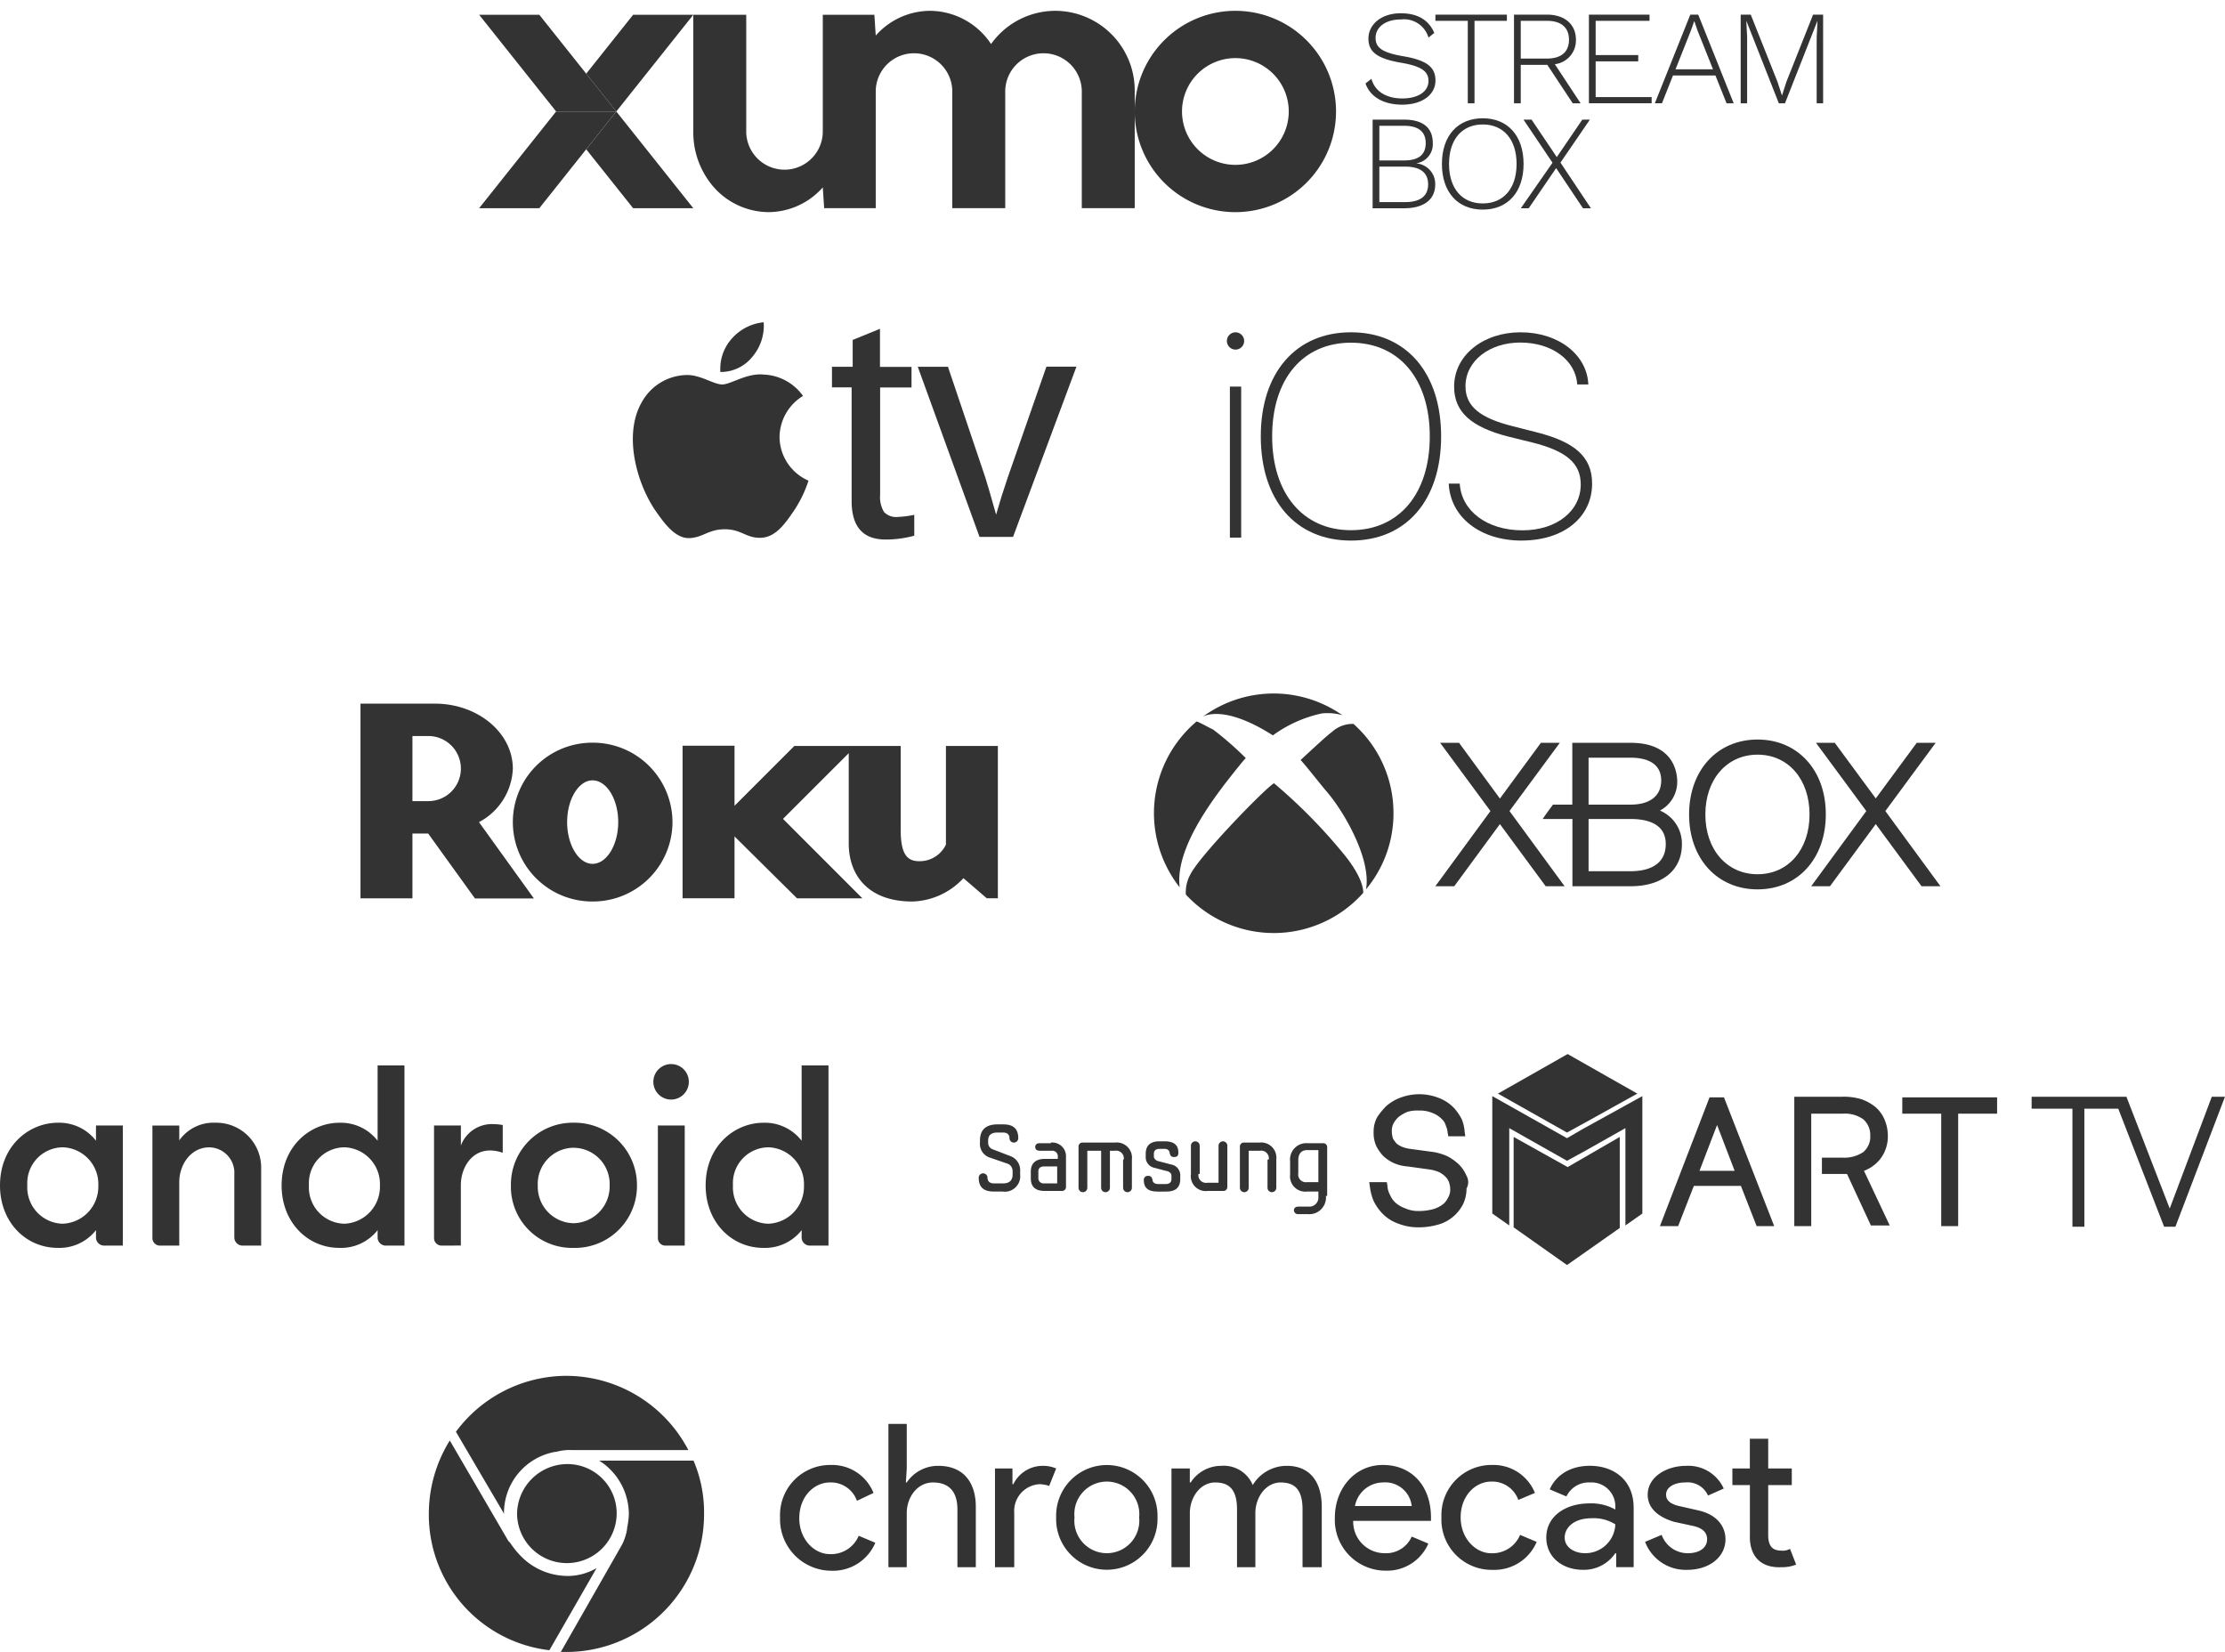
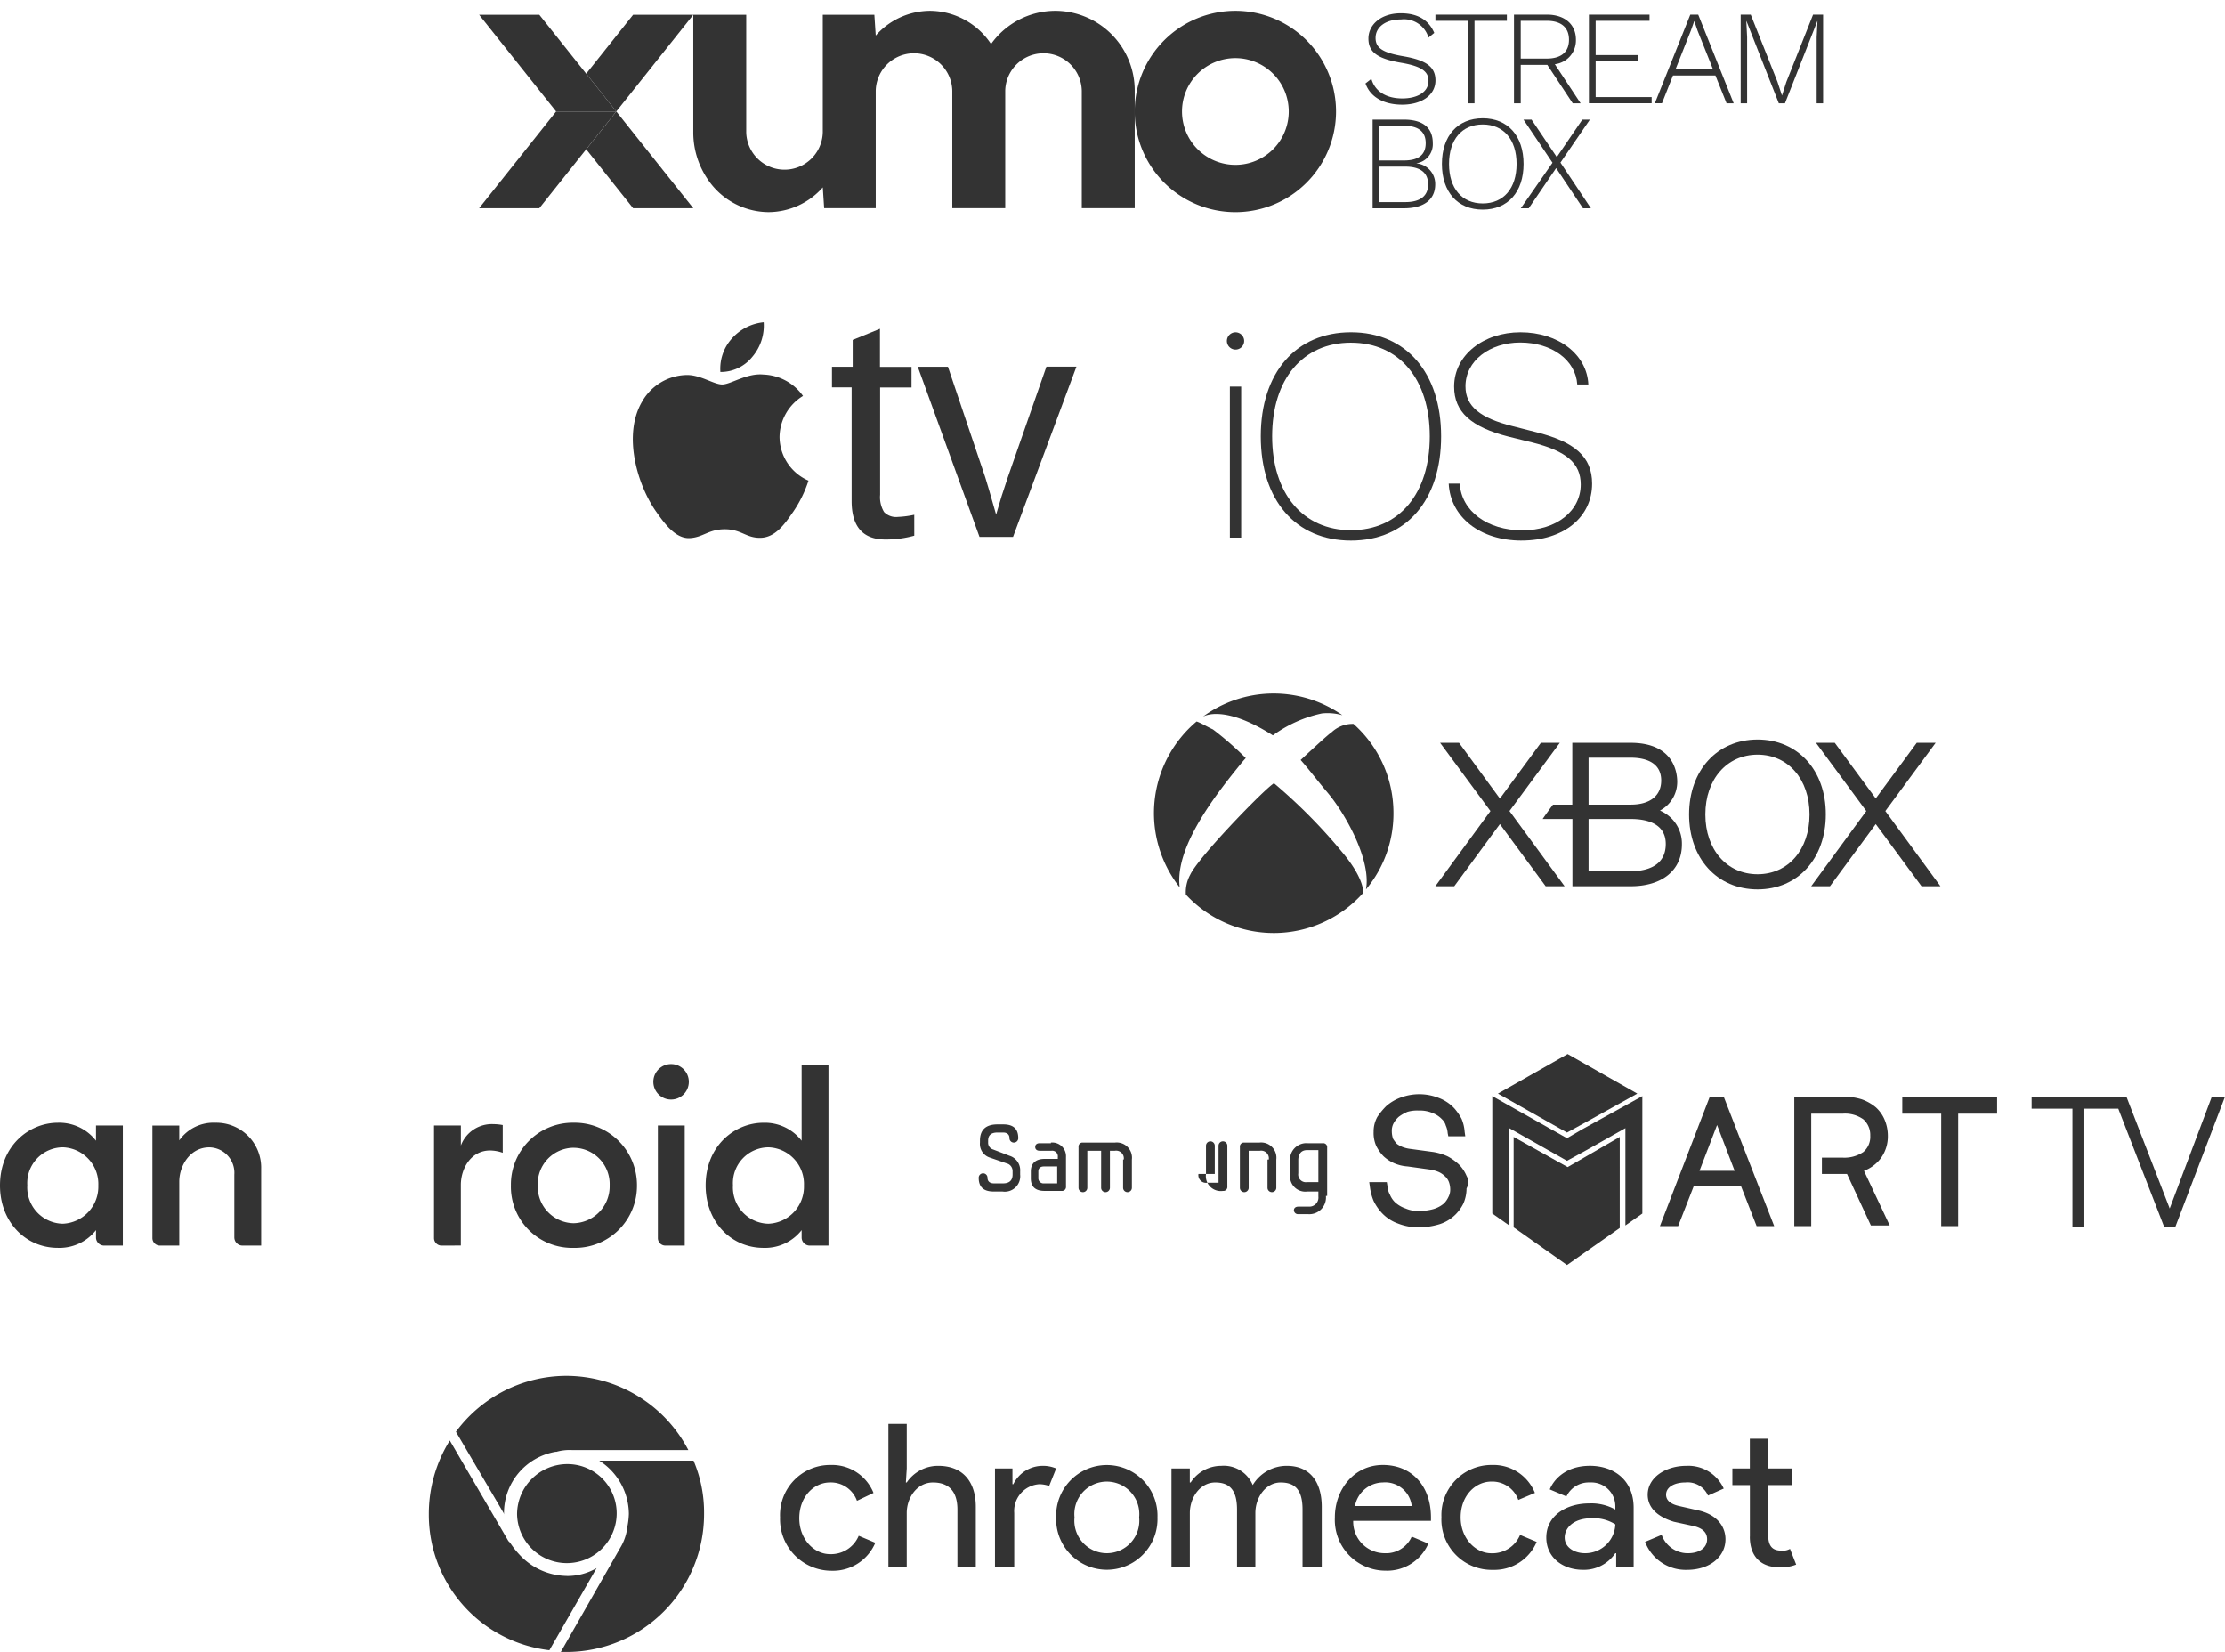
<svg xmlns="http://www.w3.org/2000/svg" width="290" height="215.293" viewBox="0 0 290 215.293">
  <defs>
    <clipPath id="a">
-       <path d="M3252.226-5937.449H3355.1v-48.368H3252.226Z" transform="translate(-3252.226 5985.817)" fill="#333" />
-     </clipPath>
+       </clipPath>
    <clipPath id="b">
      <rect width="179" height="29" transform="translate(-13832.555 13552.5)" fill="#333" stroke="#707070" stroke-width="1" />
    </clipPath>
    <clipPath id="c">
      <rect width="381.869" height="36.841" fill="#333" />
    </clipPath>
  </defs>
  <g transform="translate(-5926 -3018)">
    <g transform="translate(6008.485 3060)">
      <g transform="translate(0)">
        <path d="M25.281,25.039a6.252,6.252,0,0,0,3.774,5.7,15.712,15.712,0,0,1-1.947,3.993c-1.172,1.708-2.384,3.417-4.311,3.457-1.887.04-2.483-1.112-4.649-1.112-2.145,0-2.821,1.073-4.609,1.152-1.828.06-3.238-1.867-4.43-3.576-2.4-3.5-4.251-9.873-1.768-14.164a6.834,6.834,0,0,1,5.821-3.516c1.808-.04,3.536,1.232,4.649,1.232s3.2-1.51,5.384-1.291A6.609,6.609,0,0,1,28.34,19.7a6.354,6.354,0,0,0-3.059,5.344M21.745,14.59a6.244,6.244,0,0,0,1.47-4.49,6.363,6.363,0,0,0-4.152,2.126,5.864,5.864,0,0,0-1.49,4.351,5.271,5.271,0,0,0,4.172-1.987" transform="translate(-6.163 -10.1)" fill="#333" />
        <path d="M147.527,41.358a13.874,13.874,0,0,1-3.735.5c-2.96,0-4.43-1.669-4.43-5.026v-14.8H136.8V19.347h2.7v-3.5l3.556-1.45v4.966h4.112v2.682h-4.092V36.034a3.726,3.726,0,0,0,.516,2.245,2.173,2.173,0,0,0,1.808.636,12.4,12.4,0,0,0,2.126-.278Z" transform="translate(-110.848 -13.546)" fill="#333" />
        <path d="M205.516,61.39h-4.37L193.1,39.22h3.933L201.9,53.642c.179.556.656,2.165,1.41,4.847l.715-2.4.795-2.424L209.867,39.2h3.914Z" transform="translate(-155.964 -33.419)" fill="#333" />
      </g>
      <g transform="translate(77.395 1.305)">
        <path d="M28.912,81.406H27.439V61.721h1.473ZM28.155,56.9A1.125,1.125,0,1,1,29.3,55.781,1.124,1.124,0,0,1,28.155,56.9Z" transform="translate(-27.02 -54.645)" fill="#333" fill-rule="evenodd" />
        <path d="M52.55,81.788c-7.2,0-11.754-5.245-11.754-13.583,0-8.3,4.571-13.562,11.754-13.562S64.3,59.909,64.3,68.205C64.3,76.543,59.75,81.788,52.55,81.788Zm0-25.79C46.28,56,42.277,60.732,42.277,68.2S46.3,80.436,52.55,80.436c6.27,0,10.273-4.752,10.273-12.231S58.819,56,52.55,56Z" transform="translate(-36.349 -54.643)" fill="#333" fill-rule="evenodd" />
        <path d="M126.163,81.793c-5.408,0-9.284-3.054-9.5-7.421H118.1c.22,3.581,3.583,6.086,8.17,6.086,4.477,0,7.6-2.543,7.6-5.976,0-2.763-1.864-4.351-6.286-5.465l-3.124-.768c-4.878-1.245-7.093-3.219-7.093-6.524,0-4.113,3.84-7.075,8.647-7.075,4.97,0,8.681,2.925,8.847,6.8h-1.444c-.2-3.161-3.29-5.465-7.439-5.465-3.968,0-7.13,2.377-7.13,5.7,0,2.634,1.937,4.15,6.176,5.208l2.944.75c5.1,1.261,7.384,3.219,7.384,6.726,0,4.367-3.672,7.421-9.193,7.421Z" transform="translate(-87.721 -54.648)" fill="#333" fill-rule="evenodd" />
      </g>
    </g>
    <path d="M45.778,18.448a6.524,6.524,0,0,1,6.6-6.832,5.818,5.818,0,0,1,5.581,3.644L55.8,16.285a3.6,3.6,0,0,0-3.53-2.391c-2.049,0-3.986,1.822-3.986,4.67,0,2.733,1.937,4.67,3.986,4.67a3.9,3.9,0,0,0,3.759-2.391l2.164.911A5.982,5.982,0,0,1,52.5,25.4,6.715,6.715,0,0,1,45.778,18.448ZM62.291,12.07l-.115,1.822h.115a4.919,4.919,0,0,1,4.1-2.164c3.3,0,4.9,2.164,4.9,5.352v7.857H68.895V17.424c0-2.618-1.366-3.529-3.188-3.529-2.049,0-3.417,1.937-3.417,3.986v7.061H59.9V6.263h2.391V12.07Zm11.5,12.869V12.07h2.277V14.12h.115a4.257,4.257,0,0,1,3.759-2.391,4.345,4.345,0,0,1,1.822.342l-.911,2.277A4.072,4.072,0,0,0,79.6,14.12a3.5,3.5,0,0,0-3.3,3.759v7.061Zm21.181-6.492a6.608,6.608,0,1,1-13.209,0,6.608,6.608,0,1,1,13.209,0Zm-2.391,0a4.235,4.235,0,1,0-8.426,0,4.235,4.235,0,1,0,8.426,0Zm4.328-6.377h2.277v1.822H99.3a4.748,4.748,0,0,1,3.986-2.164,4.09,4.09,0,0,1,4.1,2.506,5.169,5.169,0,0,1,4.441-2.506c3.075,0,4.555,2.164,4.555,5.352v7.857h-2.506V17.424c0-2.618-1.026-3.529-2.848-3.529-1.937,0-3.3,1.937-3.3,3.986v7.061h-2.391V17.424c0-2.618-1.026-3.529-2.848-3.529-1.937,0-3.3,1.937-3.3,3.986v7.061H96.793V12.072h.116Zm21.181,6.377c0-3.644,2.506-6.832,6.263-6.832s6.263,2.733,6.263,6.832V18.9H120.479a4.1,4.1,0,0,0,4.1,4.213,3.644,3.644,0,0,0,3.529-2.164l2.164.911a5.851,5.851,0,0,1-5.581,3.529,6.614,6.614,0,0,1-6.6-6.944Zm6.263-4.555a3.759,3.759,0,0,0-3.644,3.075h7.4A3.481,3.481,0,0,0,124.352,13.892Zm7.63,4.555a6.524,6.524,0,0,1,6.6-6.832,5.818,5.818,0,0,1,5.581,3.644L142,16.171a3.6,3.6,0,0,0-3.529-2.391c-2.049,0-3.986,1.822-3.986,4.67,0,2.733,1.937,4.67,3.986,4.67a3.9,3.9,0,0,0,3.759-2.391l2.164.911a5.982,5.982,0,0,1-5.693,3.644,6.554,6.554,0,0,1-6.721-6.835Zm13.665,2.62c0-2.848,2.618-4.441,5.581-4.441a6.385,6.385,0,0,1,3.417.8v-.456a3.113,3.113,0,0,0-3.3-3.075,3.217,3.217,0,0,0-3.075,1.822L146.1,14.8c.455-1.138,1.937-3.075,5.239-3.075,3.075,0,5.693,1.822,5.693,5.466v7.743h-2.277V23.115h-.115a4.931,4.931,0,0,1-4.213,2.164C147.811,25.281,145.647,23.686,145.647,21.068Zm9-1.709a5.258,5.258,0,0,0-3.075-.8c-2.506,0-3.53,1.366-3.53,2.506,0,1.366,1.366,2.049,2.618,2.049A3.916,3.916,0,0,0,154.645,19.359Zm3.871,2.278,2.164-.911a3.613,3.613,0,0,0,3.417,2.391c1.48,0,2.506-.684,2.506-1.822,0-.684-.342-1.366-1.707-1.707l-2.618-.569c-1.138-.342-3.417-1.253-3.417-3.529s2.391-3.759,5.01-3.759a5.061,5.061,0,0,1,4.9,2.96l-2.049.911a2.9,2.9,0,0,0-2.96-1.707c-1.366,0-2.506.569-2.506,1.595,0,.8.684,1.253,1.707,1.48l2.506.569c2.506.569,3.53,2.164,3.53,3.759,0,2.277-2.049,3.986-5.01,3.986a5.659,5.659,0,0,1-5.468-3.646Zm13.665-.684V14.234H169.9V12.07h2.277V8.2h2.391V12.07h3.075v2.164h-3.075v6.492c0,1.48.569,2.049,1.707,2.049a1.873,1.873,0,0,0,1.138-.227l.8,2.049a4.914,4.914,0,0,1-1.937.342c-2.617.113-4.1-1.367-4.1-3.986ZM34.5,11.047h-12.3a8.286,8.286,0,0,1,3.871,6.946,10.064,10.064,0,0,1-.227,1.822v.115a6.653,6.653,0,0,1-.911,2.506L17.2,35.986h.684A17.959,17.959,0,0,0,35.873,17.993,17.214,17.214,0,0,0,34.5,11.047ZM17.993,26.077a8.544,8.544,0,0,1-5.921-2.506,11.43,11.43,0,0,1-1.48-1.822l-.227-.227L2.733,8.426A18.07,18.07,0,0,0,0,17.993,17.778,17.778,0,0,0,15.714,35.757l6.15-10.7a7.569,7.569,0,0,1-3.871,1.026ZM17.993,0A17.955,17.955,0,0,0,3.531,7.288l6.15,10.476a.682.682,0,0,1,.115.455v-.342A8.089,8.089,0,0,1,16.515,9.9h.115a6.315,6.315,0,0,1,2.049-.227H33.824A17.982,17.982,0,0,0,17.993,0Zm6.49,17.993a6.492,6.492,0,0,1-12.983,0A6.564,6.564,0,0,1,17.993,11.5,6.416,6.416,0,0,1,24.483,17.993Z" transform="translate(5981.893 3197.306)" fill="#333" />
    <g transform="translate(5926 3155.368)">
      <g transform="translate(0 1.305)">
        <g transform="translate(0 0)">
          <path d="M-406.023,527.946c-3.713,0-7.531,2.975-7.531,8.183,0,4.761,3.357,8.124,7.531,8.124a6.053,6.053,0,0,0,4.981-2.313v1.008a1.063,1.063,0,0,0,1.008,1.008h2.491V528.3h-3.5v1.987a6.062,6.062,0,0,0-4.981-2.342Zm.623,3.2a4.789,4.789,0,0,1,4.66,4.981,4.829,4.829,0,0,1-4.654,4.979,4.732,4.732,0,0,1-4.6-5.013A4.665,4.665,0,0,1-405.4,531.148Z" transform="translate(413.554 -520.298)" fill="#333" />
          <path d="M-363.872,543.95a.979.979,0,0,1-1.008-1.008V528.3h3.5v1.937a5.458,5.458,0,0,1,4.719-2.3,5.846,5.846,0,0,1,5.955,5.994V543.95h-2.431a1.072,1.072,0,0,1-1.067-1.067V534.7a3.319,3.319,0,0,0-3.259-3.555c-2.455,0-3.917,2.32-3.917,4.5v8.3Z" transform="translate(384.745 -520.291)" fill="#333" />
-           <path d="M-316.085,517.111c-3.713,0-7.531,2.975-7.531,8.183,0,4.761,3.357,8.124,7.531,8.124a6.053,6.053,0,0,0,4.981-2.313v1.008a1.063,1.063,0,0,0,1.008,1.008h2.491V509.639h-3.5v9.814A6.062,6.062,0,0,0-316.085,517.111Zm.623,3.2a4.789,4.789,0,0,1,4.66,4.981,4.829,4.829,0,0,1-4.653,4.979,4.732,4.732,0,0,1-4.6-5.013A4.665,4.665,0,0,1-315.462,520.312Z" transform="translate(360.322 -509.462)" fill="#333" />
          <path d="M-273.934,544.215a.979.979,0,0,1-1.008-1.008V528.56h3.5v2.609a4.312,4.312,0,0,1,4.21-2.787,7.307,7.307,0,0,1,1.245.119v3.617a5.039,5.039,0,0,0-1.66-.3c-2.455,0-3.8,2.32-3.8,4.5v7.889Z" transform="translate(331.513 -520.556)" fill="#333" />
          <path d="M-202.449,544.473a.979.979,0,0,1-1.008-1.008V528.818h3.5v15.655Z" transform="translate(289.203 -520.814)" fill="#333" />
          <path d="M-180.67,517.111c-3.713,0-7.531,2.975-7.531,8.183,0,4.761,3.357,8.124,7.531,8.124a6.053,6.053,0,0,0,4.981-2.313v1.008a1.063,1.063,0,0,0,1.008,1.008h2.491V509.639h-3.5v9.814A6.062,6.062,0,0,0-180.67,517.111Zm.623,3.2a4.789,4.789,0,0,1,4.66,4.981,4.829,4.829,0,0,1-4.653,4.979,4.733,4.733,0,0,1-4.6-5.013A4.665,4.665,0,0,1-180.047,520.312Z" transform="translate(280.173 -509.462)" fill="#333" />
          <ellipse cx="2.314" cy="2.314" rx="2.314" ry="2.314" transform="translate(85.154 0)" fill="#333" />
          <path d="M-242.23,527.934a8.058,8.058,0,0,0-8.161,8.161,7.967,7.967,0,0,0,8.152,8.152,8.075,8.075,0,0,0,8.278-8.122A8.129,8.129,0,0,0-242.23,527.934Zm.013,3.267a4.725,4.725,0,0,1,4.695,4.9,4.8,4.8,0,0,1-4.687,4.931,4.758,4.758,0,0,1-4.682-4.885,4.716,4.716,0,0,1,4.674-4.95Z" transform="translate(316.982 -520.29)" fill="#333" />
        </g>
      </g>
      <g transform="translate(127.562 0)">
        <path d="M153.083,113.056a4.959,4.959,0,0,0,2.128-1.555,4.8,4.8,0,0,0,.982-3.028,5.361,5.361,0,0,0-.409-2.046,4.566,4.566,0,0,0-1.146-1.637,5.955,5.955,0,0,0-1.882-1.064,7.754,7.754,0,0,0-2.455-.327H144v16.858h2.209V105.609H150.3a4.1,4.1,0,0,1,2.7.736,2.713,2.713,0,0,1,.9,2.128,2.6,2.6,0,0,1-.9,2.128,4.41,4.41,0,0,1-2.7.736h-2.7v2.128h3.273l3.11,6.71h2.455Z" transform="translate(-37.699 -97.835)" fill="#333" />
        <path d="M161.2,103.5v2.128h5.074v14.648h2.21V105.628h5.074V103.5Z" transform="translate(-40.824 -97.854)" fill="#333" />
        <path d="M130.947,103.5h-1.882L122.6,120.276h2.373l2.046-5.237h6.137l2.046,5.237h2.291Zm-3.191,9.574,2.291-5.974,2.291,5.974Z" transform="translate(-33.811 -97.854)" fill="#333" />
        <path d="M88.984,113.638A4.644,4.644,0,0,0,88,112.165a6.808,6.808,0,0,0-1.473-1.064,7.184,7.184,0,0,0-1.882-.573l-3.028-.409a4.315,4.315,0,0,1-.982-.245,3.317,3.317,0,0,1-.736-.409,4.539,4.539,0,0,1-.491-.655,3.052,3.052,0,0,1-.164-.982,2.047,2.047,0,0,1,.245-1.064,3.2,3.2,0,0,1,.655-.818,5.219,5.219,0,0,1,1.146-.655,4.532,4.532,0,0,1,1.473-.164,4.162,4.162,0,0,1,1.8.327,3.237,3.237,0,0,1,1.227.818,1.7,1.7,0,0,1,.491.818,2.861,2.861,0,0,1,.245.982l.082.409H88.82l-.082-.573a5.3,5.3,0,0,0-.409-1.718,7.416,7.416,0,0,0-.9-1.309,5.335,5.335,0,0,0-2.046-1.391,6.932,6.932,0,0,0-4.91-.082,5.906,5.906,0,0,0-1.964,1.146,9.42,9.42,0,0,0-1.146,1.391,3.888,3.888,0,0,0-.491,1.964,4.163,4.163,0,0,0,.327,1.8,5.376,5.376,0,0,0,.982,1.391,5.066,5.066,0,0,0,1.391.9,5.3,5.3,0,0,0,1.718.409l2.946.409a4.693,4.693,0,0,1,1.146.327,2.939,2.939,0,0,1,.818.573,1.932,1.932,0,0,1,.491.737,2.942,2.942,0,0,1,.164.9,2.047,2.047,0,0,1-.246,1.064,2.94,2.94,0,0,1-.573.818,3.771,3.771,0,0,1-1.391.736,6.974,6.974,0,0,1-1.882.246,4.024,4.024,0,0,1-1.718-.327,3.915,3.915,0,0,1-1.391-.818,2.943,2.943,0,0,1-.655-.982,2.664,2.664,0,0,1-.327-1.146l-.082-.491H76.3l.082.573a7.077,7.077,0,0,0,.491,1.882,6.56,6.56,0,0,0,1.064,1.555,5.352,5.352,0,0,0,2.128,1.391,7.208,7.208,0,0,0,2.7.491,9.343,9.343,0,0,0,2.7-.409,5.182,5.182,0,0,0,2.128-1.309,5.376,5.376,0,0,0,.982-1.391,4.944,4.944,0,0,0,.409-1.964,1.664,1.664,0,0,0,0-1.637" transform="translate(-25.4 -97.763)" fill="#333" />
        <path d="M199.067,120.339h1.473L207,103.4h-1.718L199.8,117.966,194.157,103.4H181.8v1.555h5.319v15.385h1.555V104.955h4.419Z" transform="translate(-44.566 -97.835)" fill="#333" />
        <path d="M107.6,107.637l-1.964,1.146L95.9,103.3v15.3l2.21,1.555V107.473l7.529,4.255h0l2.537-1.391,5.074-2.864v12.684l2.209-1.555V103.3h0Z" transform="translate(-28.961 -97.817)" fill="#333" />
        <g transform="translate(66.857)">
          <path d="M105.8,106.829l2.537-1.391,6.628-3.682L105.883,96.6h0L96.8,101.756Zm0-3.273h0Z" transform="translate(-95.982 -96.6)" fill="#333" />
          <path d="M119.8,103.3Z" transform="translate(-100.16 -97.817)" fill="#333" />
          <path d="M119.8,103.3Z" transform="translate(-100.16 -97.817)" fill="#333" />
          <path d="M95.882,103.3h0Z" transform="translate(-95.8 -97.817)" fill="#333" />
        </g>
        <path d="M15.573,112.137a1.87,1.87,0,0,1-1.309-1.964v-.245c0-1.391.736-2.128,2.291-2.128h.737c1.227,0,1.964.491,1.964,1.8a.573.573,0,1,1-1.146,0c0-.491-.327-.737-.818-.737h-.737c-.818,0-1.227.327-1.227,1.064v.245a.906.906,0,0,0,.655.9l2.128.818a1.977,1.977,0,0,1,1.391,2.046v.409a2.012,2.012,0,0,1-2.291,2.209H16.064c-1.227,0-1.964-.491-1.964-1.8a.573.573,0,1,1,1.146,0c0,.491.327.737.818.737h1.227c.818,0,1.227-.409,1.227-1.146v-.409a1.041,1.041,0,0,0-.573-.982Z" transform="translate(-14.1 -98.635)" fill="#333" />
        <path d="M25.019,110.7a1.785,1.785,0,0,1,1.964,1.882v3.846a.517.517,0,0,1-.573.573H24.2c-1.146,0-1.8-.491-1.8-1.637v-.9c0-1.146.736-1.637,1.8-1.637h1.718v-.246a.734.734,0,0,0-.818-.818H23.546c-.327,0-.573-.164-.573-.491s.245-.491.573-.491h1.473Zm.818,5.237V113.81H24.118c-.491,0-.736.245-.736.655v.9a.669.669,0,0,0,.736.655h1.718Z" transform="translate(-15.608 -99.162)" fill="#333" />
        <path d="M35.892,112.909a1,1,0,0,0-1.146-1.146h-.655v4.828a.573.573,0,1,1-1.146,0v-4.828h-1.8v4.828a.573.573,0,1,1-1.146,0v-5.319a.517.517,0,0,1,.573-.573h4.173a1.987,1.987,0,0,1,2.209,2.209v3.682a.573.573,0,1,1-1.146,0v-3.682Z" transform="translate(-16.989 -99.162)" fill="#333" />
-         <path d="M42.2,117.047c-1.146,0-1.8-.409-1.8-1.473a.517.517,0,0,1,.573-.573c.409,0,.491.246.573.573,0,.245.245.491.737.491h.982c.573,0,.736-.327.736-.655V115c0-.327-.164-.409-.409-.573l-1.882-.491a1.41,1.41,0,0,1-1.064-1.473v-.327c0-1.146.655-1.637,1.8-1.637H43.1c1.146,0,1.8.409,1.8,1.473,0,.327-.082.573-.573.573-.409,0-.491-.245-.573-.573,0-.245-.245-.491-.655-.491h-.655c-.573,0-.736.327-.736.655v.327c0,.246.164.409.409.573l1.882.491A1.419,1.419,0,0,1,45.146,115v.409c0,1.146-.655,1.637-1.8,1.637Z" transform="translate(-18.878 -99.125)" fill="#333" />
-         <path d="M48.882,114.755a1,1,0,0,0,1.146,1.146H51.5v-4.828a.573.573,0,0,1,1.146,0v5.319a.517.517,0,0,1-.573.573H50.109a1.952,1.952,0,0,1-2.209-2.209v-3.682a.573.573,0,0,1,1.146,0v3.682Z" transform="translate(-20.241 -99.125)" fill="#333" />
+         <path d="M48.882,114.755a1,1,0,0,0,1.146,1.146H51.5v-4.828a.573.573,0,0,1,1.146,0v5.319a.517.517,0,0,1-.573.573a1.952,1.952,0,0,1-2.209-2.209v-3.682a.573.573,0,0,1,1.146,0v3.682Z" transform="translate(-20.241 -99.125)" fill="#333" />
        <path d="M59.464,112.909a1,1,0,0,0-1.146-1.146H56.846v4.828a.573.573,0,1,1-1.146,0v-5.319a.517.517,0,0,1,.573-.573h1.964a1.987,1.987,0,0,1,2.209,2.209v3.682a.573.573,0,1,1-1.146,0v-3.682Z" transform="translate(-21.658 -99.162)" fill="#333" />
        <path d="M68.364,117.674a2.168,2.168,0,0,1-2.291,2.373H64.764a.541.541,0,0,1-.573-.491c0-.327.245-.491.573-.491h1.391a1.182,1.182,0,0,0,1.228-1.309V117.1H65.909a1.987,1.987,0,0,1-2.209-2.209v-1.719a2.13,2.13,0,0,1,2.291-2.373h1.964a.517.517,0,0,1,.573.573v6.3ZM65.909,111.7c-.818,0-1.146.573-1.146,1.309v1.718a1,1,0,0,0,1.146,1.146h1.473V111.7Z" transform="translate(-23.111 -99.18)" fill="#333" />
        <g transform="translate(69.722 10.802)">
          <path d="M113.13,109.8l-6.792,3.928L99.3,109.8v11.784l6.956,4.91,6.874-4.828Z" transform="translate(-99.3 -109.8)" fill="#333" />
        </g>
      </g>
    </g>
    <g transform="translate(5963.086 3099.242)">
      <g transform="translate(0 0)">
        <g transform="translate(0)">
          <g clip-path="url(#a)">
            <g transform="translate(9.901 10.454)">
              <path d="M-144.256-93.5a4.242,4.242,0,0,0-4.22-4.26h-2.093v8.483h2.093a4.235,4.235,0,0,0,4.22-4.223m9.52,16.912h-7.683l-6.1-8.464h-2.051v8.446h-6.771v-25.374h9.7c5.592,0,10.156,3.8,10.156,8.481a8.242,8.242,0,0,1-4.413,6.961l7.162,9.951" transform="translate(157.339 101.986)" fill="#333" />
            </g>
            <g transform="translate(29.756 15.548)">
              <path d="M-114.5-54.125c-1.788,0-3.309,2.43-3.309,5.439s1.521,5.442,3.309,5.442c1.829,0,3.348-2.433,3.348-5.442s-1.518-5.439-3.348-5.439m10.421,5.439A10.371,10.371,0,0,1-114.5-38.337a10.341,10.341,0,0,1-10.385-10.35A10.342,10.342,0,0,1-114.5-59.034,10.372,10.372,0,0,1-104.08-48.687" transform="translate(124.886 59.034)" fill="#333" />
            </g>
            <g transform="translate(51.882 15.944)">
              <path d="M-160.63-.284l-7.8,7.8V-.31H-175.2V19.574h6.769V11.509l8.143,8.066h8.52L-162.114,9.226l8.571-8.567v11.8c0,3.918,2.356,7.534,8.29,7.534a9.407,9.407,0,0,0,6.658-3.043l3.044,2.625h1.445V-.284h-6.769V12.573a3.792,3.792,0,0,1-3.466,2.167c-1.665,0-2.43-.987-2.43-4.145V-.284Z" transform="translate(175.198 0.31)" fill="#333" />
            </g>
          </g>
        </g>
      </g>
      <g transform="translate(113.317 9.137)">
        <path d="M549.459,54l-5.343,7.249L538.774,54h-2.449l6.559,8.893-7.184,9.8h2.449l5.967-8.1,5.967,8.1h2.466l-7.183-9.8L551.925,54Z" transform="translate(-450.039 -47.573)" fill="#333" />
        <path d="M254.549,72.691l-7.184-9.8L253.925,54h-2.466l-5.342,7.266L240.79,54h-2.466l6.559,8.893-7.184,9.8h2.466l5.951-8.1,5.967,8.1Z" transform="translate(-201.026 -47.573)" fill="#333" />
        <g transform="translate(0 0)">
          <path d="M339.321,63.6a4.964,4.964,0,0,0-1.233-.773,4.223,4.223,0,0,0,2.252-3.748c0-1.2-.444-5.079-6.082-5.079h-7.595v8.055h-2.515c-.329.427-1.069,1.447-1.348,1.874h3.879v8.762h7.595c4.11,0,6.674-2.088,6.674-5.458a4.642,4.642,0,0,0-1.627-3.633m-10.537-7.66h5.49c1.5,0,3.978.378,3.978,2.975,0,1.973-1.447,3.14-3.978,3.14h-5.49Zm5.49,14.795h-5.49V63.929h5.49c2.088,0,4.57.575,4.57,3.255,0,3.09-2.86,3.551-4.57,3.551" transform="translate(-272.137 -47.573)" fill="#333" />
          <path d="M447.826,51.4c-5.26,0-8.926,4.011-8.926,9.764s3.666,9.764,8.926,9.764c5.244,0,8.893-4.011,8.893-9.764.017-5.753-3.649-9.764-8.893-9.764m0,17.556c-3.995,0-6.806-3.206-6.806-7.792s2.811-7.792,6.806-7.792,6.773,3.206,6.773,7.792-2.778,7.792-6.773,7.792" transform="translate(-369.152 -45.4)" fill="#333" />
          <path d="M62.273,20.358a16.792,16.792,0,0,1,6.378-2.86,7.049,7.049,0,0,1,2.679.23,15.6,15.6,0,0,0-18.23.23c.1-.082,2.7-1.726,9.173,2.4" transform="translate(-46.771 -14.9)" fill="#333" />
          <path d="M143,50.637A15.525,15.525,0,0,0,137.788,39a3.976,3.976,0,0,0-2.827,1.068c-.51.345-2.285,1.989-4.06,3.633,1.134,1.282,2.2,2.712,3.485,4.225,2.219,2.6,5.753,8.745,5.03,12.641A15.431,15.431,0,0,0,143,50.637" transform="translate(-111.782 -35.036)" fill="#333" />
          <path d="M25.926,42.607q.3-.37.641-.74a42.124,42.124,0,0,0-4.274-3.732c-.674-.3-1.595-.871-2.137-1.036a15.62,15.62,0,0,0-2.2,21.617c-.707-5.441,5.145-12.608,7.973-16.11" transform="translate(-14.6 -33.451)" fill="#333" />
          <path d="M51.351,86.066A.358.358,0,0,1,51.268,86c-.082.066-.164.132-.23.181-1.759,1.364-9.617,9.5-10.685,11.77a4.715,4.715,0,0,0-.559,2.564,15.6,15.6,0,0,0,23.112-.214c.016-.214.082-1.973-2.778-5.359a70.218,70.218,0,0,0-8.778-8.877" transform="translate(-35.635 -74.312)" fill="#333" />
        </g>
      </g>
    </g>
    <g transform="translate(19819.555 -10534.5)" clip-path="url(#b)">
      <g transform="translate(-14037.799 13546.373)">
        <path d="M483.349,30.142l-3.326,4.883-3.291-4.883h-1.05l3.781,5.619-4.132,5.934h1.033l3.571-5.233,3.5,5.233h1.032L480.5,35.744l3.834-5.6Z" transform="translate(-132.87 -8.426)" fill="#333" />
        <g transform="translate(0 0)">
          <g clip-path="url(#c)">
            <path d="M461.987,35.851c0,3.186,1.68,5.146,4.393,5.146s4.411-1.96,4.411-5.146-1.7-5.146-4.411-5.146-4.393,1.96-4.393,5.146m9.715,0c0,3.659-2.048,5.952-5.321,5.952s-5.321-2.293-5.321-5.952,2.048-5.952,5.321-5.952,5.321,2.293,5.321,5.952" transform="translate(-128.88 -8.358)" fill="#333" />
            <path d="M452.783,40.89c1.978,0,2.976-.823,2.976-2.311,0-1.505-1-2.31-2.976-2.31H449.4V40.89Zm-.158-5.427c1.873,0,2.818-.735,2.818-2.259,0-1.487-.945-2.258-2.818-2.258H449.4v4.517Zm-4.1-5.321h4.079c2.556,0,3.763,1.12,3.763,3.063a2.51,2.51,0,0,1-2.117,2.626v.018a2.685,2.685,0,0,1,2.433,2.73c0,1.961-1.435,3.116-4.079,3.116h-4.079Z" transform="translate(-125.377 -8.426)" fill="#333" />
            <path d="M524.545,11.152l-3.484,8.771-.559,1.75h-.018l-.578-1.768-3.485-8.753h-1.312V22.707h.84V14.093l-.105-2.1h.018l4.219,10.715h.8l4.22-10.715h.017l-.105,2.1v8.614h.84V11.152Z" transform="translate(-143.989 -3.118)" fill="#333" />
            <path d="M507.16,18.278l-2.014-5.043-.42-1.226h-.017l-.421,1.19-2.013,5.078Zm.315.8h-5.532l-1.435,3.624h-.929L504.2,11.152h1.033l4.621,11.555h-.927Z" transform="translate(-139.647 -3.118)" fill="#333" />
            <path d="M495.829,21.9v.8h-8.176V11.152h7.9v.805h-7.021v4.465h5.55v.822h-5.55V21.9Z" transform="translate(-136.314 -3.118)" fill="#333" />
            <path d="M474.978,16.877h3.4c1.873,0,2.889-.858,2.889-2.451s-1.016-2.468-2.889-2.468h-3.4Zm6.775,5.83L478.445,17.7h-3.466v5.007H474.1V11.152h4.29c2.293,0,3.781,1.243,3.781,3.274a3.119,3.119,0,0,1-2.749,3.187l3.361,5.094Z" transform="translate(-132.526 -3.118)" fill="#333" />
            <path d="M469.2,11.958h-4.219V22.707h-.875V11.958h-4.219v-.8H469.2Z" transform="translate(-128.554 -3.118)" fill="#333" />
            <path d="M456.2,13.465l-.753.612a3.321,3.321,0,0,0-3.589-2.363c-2.084,0-3.309,1.05-3.309,2.4,0,1.278.858,1.926,3.659,2.4,3.046.525,4.148,1.436,4.148,3.151,0,1.873-1.75,3.151-4.341,3.151-2.434,0-4.167-1.016-4.78-2.766l.77-.6c.473,1.664,1.961,2.556,4.026,2.556,1.961,0,3.414-.823,3.414-2.293,0-1.208-.875-1.891-3.484-2.346-3.239-.543-4.342-1.435-4.342-3.169,0-1.768,1.594-3.292,4.219-3.292,2.154,0,3.624.84,4.36,2.556" transform="translate(-125.017 -3.05)" fill="#333" />
            <path d="M418.605,30.537a6.956,6.956,0,1,1,6.957-6.957,6.957,6.957,0,0,1-6.957,6.957m0-20.075A13.119,13.119,0,1,0,431.724,23.58a13.118,13.118,0,0,0-13.118-13.118" transform="translate(-113.346 -2.925)" fill="#333" />
            <path d="M372.828,10.462a10.3,10.3,0,0,0-8.388,4.329,9.613,9.613,0,0,0-7.947-4.329,9.495,9.495,0,0,0-7.084,3.226l-.178-2.713h-6.723v15.3a4.99,4.99,0,0,1-9.978,0v-15.3h-6.9v15.3a10.833,10.833,0,0,0,1.847,6.093,9.614,9.614,0,0,0,7.947,4.329,9.492,9.492,0,0,0,7.084-3.226l.179,2.713h6.722v-15.3a4.99,4.99,0,0,1,9.978,0v15.3h6.9v-15.3a4.99,4.99,0,0,1,9.978,0v15.3h6.9v-15.3a10.38,10.38,0,0,0-10.337-10.423" transform="translate(-91.024 -2.925)" fill="#333" />
            <path d="M306.258,33.6l6.115,7.68h7.844L310.18,28.671Z" transform="translate(-85.608 -8.015)" fill="#333" />
            <path d="M320.216,11.175h-7.843l-6.115,7.679,3.922,4.926Z" transform="translate(-85.609 -3.124)" fill="#333" />
            <path d="M296.921,28.671,286.885,41.276h7.844l6.114-7.68,3.922-4.925Z" transform="translate(-80.193 -8.015)" fill="#333" />
            <path d="M286.885,11.174,296.922,23.78h7.843l-3.922-4.926-6.115-7.68Z" transform="translate(-80.193 -3.124)" fill="#333" />
            <path d="M3.232,26.915q2.746,2.343,8.244,2.342,5.334,0,8.244-2.262a8.352,8.352,0,0,0,2.91-6.789,7.546,7.546,0,0,0-.888-3.72,6.53,6.53,0,0,0-2.722-2.6,11.791,11.791,0,0,0-2.117-.818c-.991-.3-5.921-1.648-6.42-1.78-2.746-.67-4.49-1.584-4.5-3.21.142-3.142,3.071-3.393,4.688-3.393a6.657,6.657,0,0,1,3.961,1.049,3.642,3.642,0,0,1,1.545,3.076h5.486a8.973,8.973,0,0,0-2.909-6.551Q16.084,0,11.153,0q-5.255,0-8,2.182A7.624,7.624,0,0,0,.4,8.4a7.141,7.141,0,0,0,3.071,6.3,19.167,19.167,0,0,0,5.5,1.859l2.185.476c3.79.924,5.965,2.094,5.9,3.968A3.033,3.033,0,0,1,15.759,23.6a6.987,6.987,0,0,1-3.8.889,7.635,7.635,0,0,1-4.445-1.132,4.434,4.434,0,0,1-1.858-3.395H0a8.931,8.931,0,0,0,3.232,6.952" transform="translate(0 0)" fill="#333" />
            <path d="M38.537,36.662a2.739,2.739,0,0,1-2.762,2.761H33.014V19.2c.321-5.381,2.277-9.669,10.45-9.963a9.931,9.931,0,0,1,7.616,3.223A12.643,12.643,0,0,1,53.4,20.5a13.22,13.22,0,0,1-2.438,8.284A7.617,7.617,0,0,1,44.71,31.87a9.974,9.974,0,0,1-6.176-1.887c0,.184,0,6.679,0,6.679M47.8,20.742c0-2.112-.387-6.579-4.71-6.579-4.1,0-4.549,4.36-4.549,6.579,0,5.621,3.195,6.337,4.711,6.337,3.926,0,4.548-4.165,4.548-6.337" transform="translate(-9.228 -2.582)" fill="#333" />
            <path d="M72.958,14.036c3.472-.047,4.012,2.91,4.122,4.364H68.836s-.069-4.286,4.123-4.364M73.2,27.049c-1.4-.07-4.067-.345-4.311-5.011l14,0c0-.142,0-1.677,0-1.682-.1-3.515-.939-6.136-2.586-8.1A9.682,9.682,0,0,0,72.8,9.349a9,9,0,0,0-7.192,2.99Q63.1,15.249,63.1,20.421q0,5.415,2.586,8.326a9.008,9.008,0,0,0,7.192,2.989,10.285,10.285,0,0,0,6.3-1.859,8.832,8.832,0,0,0,3.4-5.178H77.716C77,26.73,75.17,27.148,73.2,27.049" transform="translate(-17.638 -2.614)" fill="#333" />
            <path d="M106.521,24.707h5.313a9.28,9.28,0,0,1-9.468,7.03c-8.024,0-10-6.44-10-10.671S93.117,9.6,102.054,9.351c8.257-.123,9.617,7.031,9.617,7.031h-5.656s-.549-2.419-3.916-2.342-4.246,3.237-4.246,6.243.748,6.766,4.486,6.766c3.556.109,3.868-1.813,4.182-2.342" transform="translate(-25.819 -2.614)" fill="#333" />
            <path d="M126.742,13.321h3.324l0-5.666h-3.314V4.02a2.592,2.592,0,0,0-2.666-2.748h-2.909V25.033c0,2.478.961,3.96,3.043,3.96l2.527,0Z" transform="translate(-33.872 -0.356)" fill="#333" />
            <path d="M139.538,31.465V20.393a4.85,4.85,0,0,1,1.131-3.556,4.723,4.723,0,0,1,3.476-1.133H146V9.966a19.568,19.568,0,0,0-5.051.566,10.624,10.624,0,0,0-3.6,1.777,8.773,8.773,0,0,0-2.546,3.435,13.329,13.329,0,0,0-.929,5.293V31.465Z" transform="translate(-37.424 -2.785)" fill="#333" />
            <path d="M152.927,10.015h5.657V23.754a3.485,3.485,0,0,0,3.72,3.719,3.535,3.535,0,0,0,3.8-3.561V12.681s.19-2.666,2.643-2.666h2.934s0,12.64,0,12.762c-.039.7.742,9.146-9.373,9.111-10.024,0-9.313-8.55-9.377-9.053Z" transform="translate(-42.748 -2.8)" fill="#333" />
            <path d="M199.995,31.331h-5.6V17.522c0-1.592-.656-3.736-3.818-3.736a3.506,3.506,0,0,0-3.736,3.736V31.331h-5.686V18.659c0-3.681,1.092-5.93,2.885-7.392a10.615,10.615,0,0,1,6.375-2.031,16.479,16.479,0,0,1,3.655.407,7.7,7.7,0,0,1,3.25,1.624,7.207,7.207,0,0,1,2.883-1.5,13.652,13.652,0,0,1,3.452-.528c6.935-.036,9.72,3.14,9.949,4.159,0,.014,0,17.936,0,17.936h-3.209a2.721,2.721,0,0,1-2.763-2.762V17.522c.015-1.566-.534-3.736-3.817-3.736a3.494,3.494,0,0,0-3.819,3.736Z" transform="translate(-50.637 -2.582)" fill="#333" />
            <path d="M228.379,14.995V32.913l11.8-8.957Z" transform="translate(-63.839 -4.192)" fill="#333" />
            <path d="M264.828,27.43A1.674,1.674,0,1,1,266.5,29.1a1.673,1.673,0,0,1-1.674-1.674" transform="translate(-74.027 -7.2)" fill="#333" fill-rule="evenodd" />
          </g>
        </g>
      </g>
    </g>
  </g>
</svg>